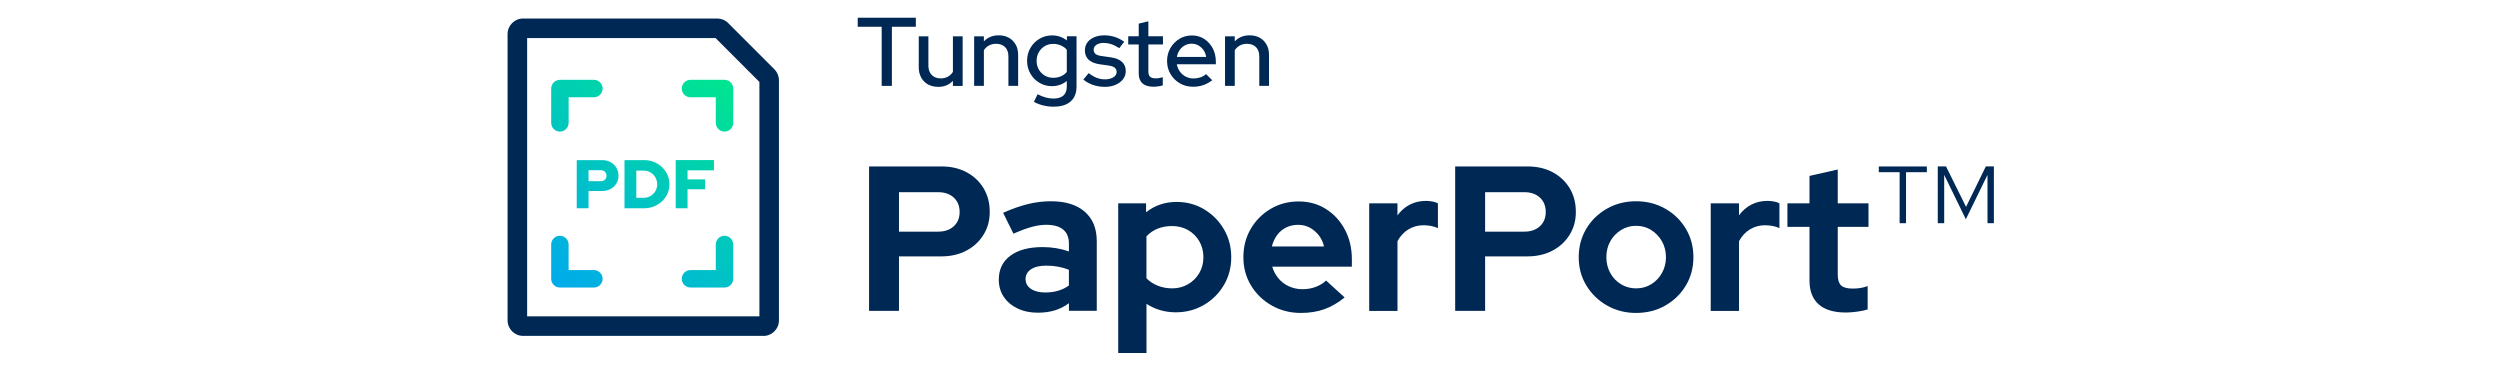
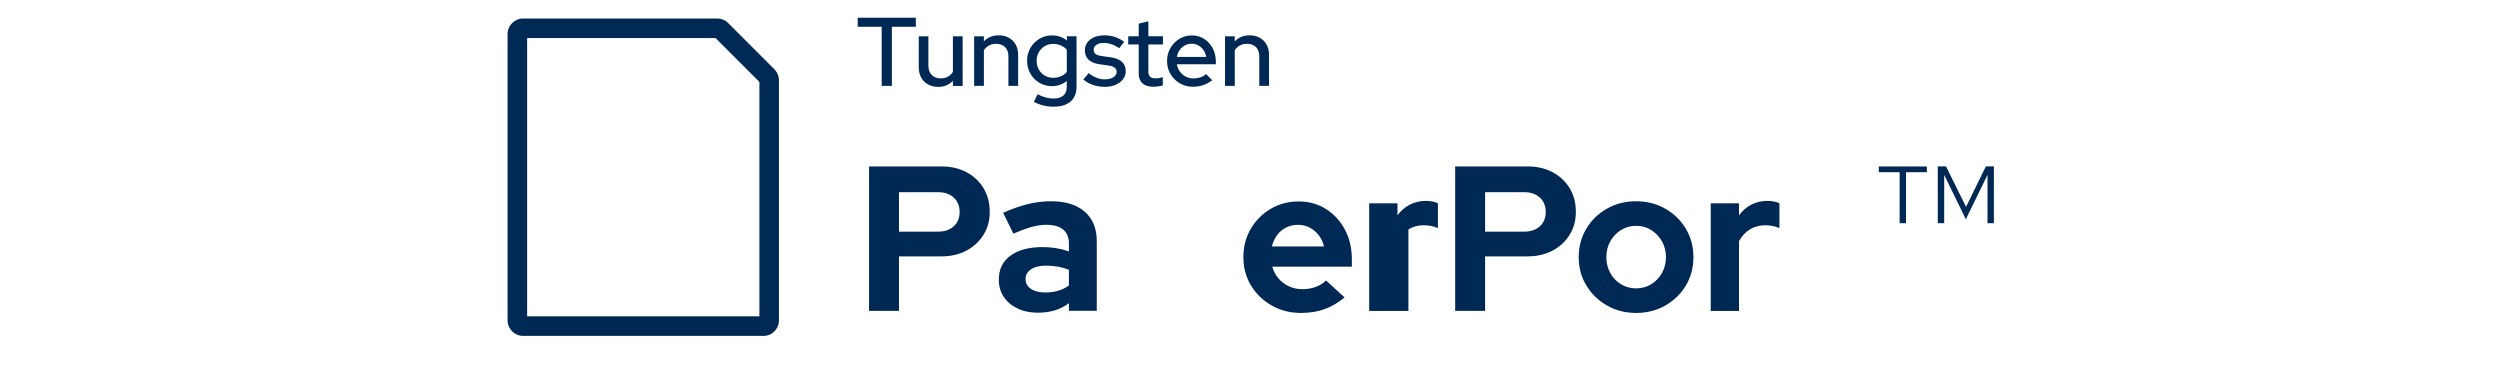
<svg xmlns="http://www.w3.org/2000/svg" width="445" height="65" viewBox="0 0 445 65" fill="none">
  <g clip-path="url(#clip0_398_10723)">
    <path d="M135.888 59.788H93.113C91.587 59.788 90.348 58.548 90.348 57.022V6.062C90.348 4.535 91.587 3.295 93.113 3.295H127.664C128.401 3.295 129.097 3.582 129.618 4.107L137.841 12.335C138.361 12.856 138.652 13.553 138.652 14.294V57.031C138.652 58.557 137.413 59.797 135.888 59.797V59.788ZM93.832 56.307H135.174V14.585L127.369 6.776H93.832V56.303V56.307Z" fill="#002854" />
    <path d="M156.938 15.287V4.765H152.674V3.154H163.018V4.765H158.755V15.287H156.933H156.938Z" fill="#002854" />
    <path d="M166.987 15.459C166.303 15.459 165.704 15.313 165.183 15.026C164.663 14.735 164.257 14.329 163.971 13.804C163.684 13.279 163.539 12.675 163.539 11.991V6.463H165.254V11.7C165.254 12.392 165.452 12.944 165.853 13.345C166.25 13.751 166.784 13.954 167.454 13.954C167.926 13.954 168.349 13.853 168.72 13.65C169.09 13.447 169.39 13.16 169.619 12.794V6.467H171.352V15.291H169.619V14.391C168.936 15.105 168.058 15.467 166.987 15.467V15.459Z" fill="#002854" />
    <path d="M173.398 15.287V6.463H175.131V7.363C175.81 6.648 176.696 6.287 177.781 6.287C178.464 6.287 179.059 6.432 179.575 6.719C180.091 7.01 180.492 7.412 180.788 7.932C181.083 8.453 181.229 9.053 181.229 9.737V15.282H179.496V10.032C179.496 9.34 179.302 8.793 178.914 8.395C178.526 7.998 177.988 7.795 177.296 7.795C176.833 7.795 176.418 7.893 176.048 8.091C175.677 8.29 175.373 8.572 175.131 8.938V15.282H173.398V15.287Z" fill="#002854" />
    <path d="M187.583 18.992C186.934 18.992 186.308 18.918 185.695 18.767C185.083 18.617 184.527 18.401 184.033 18.128L184.69 16.778C185.21 17.043 185.695 17.237 186.154 17.36C186.608 17.479 187.071 17.541 187.53 17.541C188.301 17.541 188.888 17.36 189.289 17.003C189.686 16.645 189.889 16.12 189.889 15.423V14.418C189.117 15.031 188.231 15.335 187.239 15.335C186.432 15.335 185.687 15.137 185.012 14.735C184.337 14.338 183.804 13.795 183.411 13.107C183.019 12.419 182.821 11.66 182.821 10.826C182.821 9.992 183.019 9.216 183.42 8.528C183.817 7.84 184.355 7.297 185.03 6.9C185.704 6.503 186.463 6.3 187.309 6.3C187.781 6.3 188.24 6.379 188.685 6.534C189.13 6.688 189.536 6.913 189.906 7.2V6.454H191.622V15.415C191.622 16.557 191.273 17.439 190.572 18.057C189.871 18.675 188.879 18.984 187.583 18.984V18.992ZM187.464 13.848C187.971 13.848 188.434 13.76 188.848 13.579C189.263 13.398 189.611 13.143 189.889 12.807V8.854C189.611 8.532 189.263 8.276 188.839 8.091C188.416 7.906 187.957 7.813 187.464 7.813C186.908 7.813 186.41 7.945 185.964 8.21C185.519 8.475 185.166 8.837 184.906 9.295C184.646 9.754 184.518 10.262 184.518 10.831C184.518 11.4 184.646 11.907 184.906 12.366C185.166 12.825 185.519 13.182 185.964 13.451C186.41 13.716 186.908 13.848 187.464 13.848Z" fill="#002854" />
    <path d="M196.697 15.459C195.934 15.459 195.22 15.348 194.558 15.119C193.892 14.894 193.319 14.572 192.834 14.157L193.787 13.014C194.236 13.372 194.704 13.645 195.18 13.839C195.66 14.029 196.146 14.126 196.644 14.126C197.265 14.126 197.777 14.007 198.169 13.764C198.562 13.522 198.76 13.204 198.76 12.812C198.76 12.489 198.646 12.234 198.412 12.048C198.183 11.863 197.821 11.735 197.336 11.665L195.744 11.44C194.867 11.312 194.21 11.043 193.769 10.623C193.328 10.209 193.112 9.653 193.112 8.96C193.112 8.431 193.257 7.963 193.544 7.566C193.831 7.169 194.236 6.856 194.757 6.631C195.277 6.406 195.881 6.291 196.578 6.291C197.213 6.291 197.825 6.384 198.412 6.569C198.998 6.754 199.567 7.041 200.109 7.434L199.228 8.576C198.743 8.254 198.271 8.016 197.817 7.866C197.358 7.716 196.899 7.641 196.441 7.641C195.907 7.641 195.484 7.751 195.158 7.981C194.832 8.21 194.673 8.497 194.673 8.854C194.673 9.176 194.787 9.428 195.012 9.609C195.237 9.79 195.612 9.913 196.128 9.979L197.72 10.204C198.597 10.332 199.263 10.601 199.713 11.012C200.162 11.422 200.387 11.973 200.387 12.666C200.387 13.2 200.224 13.676 199.902 14.095C199.58 14.519 199.139 14.85 198.584 15.092C198.028 15.335 197.398 15.459 196.697 15.459Z" fill="#002854" />
    <path d="M205.326 15.441C204.47 15.441 203.818 15.242 203.368 14.841C202.918 14.44 202.693 13.862 202.693 13.098V7.915H200.824V6.459H202.693V4.204L204.409 3.79V6.459H207.006V7.915H204.409V12.697C204.409 13.147 204.51 13.469 204.713 13.659C204.916 13.848 205.246 13.945 205.709 13.945C205.952 13.945 206.168 13.928 206.358 13.893C206.547 13.857 206.754 13.804 206.975 13.738V15.194C206.746 15.273 206.477 15.335 206.168 15.375C205.864 15.415 205.582 15.437 205.326 15.437V15.441Z" fill="#002854" />
    <path d="M212.359 15.441C211.494 15.441 210.71 15.238 210.013 14.832C209.316 14.426 208.761 13.879 208.351 13.187C207.941 12.494 207.738 11.717 207.738 10.866C207.738 10.014 207.932 9.256 208.329 8.567C208.721 7.879 209.254 7.332 209.92 6.922C210.586 6.512 211.336 6.309 212.156 6.309C212.976 6.309 213.703 6.512 214.338 6.922C214.973 7.332 215.48 7.888 215.855 8.585C216.23 9.282 216.42 10.072 216.42 10.95V11.435H209.471C209.563 11.92 209.744 12.353 210.017 12.736C210.291 13.116 210.635 13.42 211.058 13.636C211.481 13.857 211.94 13.967 212.434 13.967C212.861 13.967 213.276 13.901 213.673 13.769C214.069 13.636 214.405 13.442 214.669 13.187L215.776 14.281C215.256 14.673 214.722 14.964 214.175 15.154C213.629 15.344 213.024 15.441 212.363 15.441H212.359ZM209.484 10.138H214.7C214.629 9.675 214.471 9.269 214.224 8.916C213.977 8.563 213.668 8.285 213.307 8.082C212.941 7.879 212.548 7.778 212.121 7.778C211.693 7.778 211.278 7.875 210.908 8.073C210.538 8.272 210.229 8.545 209.982 8.898C209.735 9.251 209.568 9.666 209.488 10.138H209.484Z" fill="#002854" />
    <path d="M218.055 15.287V6.463H219.788V7.363C220.467 6.648 221.354 6.287 222.438 6.287C223.122 6.287 223.717 6.432 224.233 6.719C224.749 7.01 225.15 7.412 225.445 7.932C225.741 8.453 225.886 9.053 225.886 9.737V15.282H224.153V10.032C224.153 9.34 223.959 8.793 223.571 8.395C223.183 7.998 222.646 7.795 221.953 7.795C221.49 7.795 221.076 7.893 220.705 8.091C220.335 8.29 220.031 8.572 219.788 8.938V15.282H218.055V15.287Z" fill="#002854" />
    <path d="M154.693 55.337V29.625H167.578C169.266 29.625 170.752 29.969 172.04 30.653C173.323 31.337 174.333 32.29 175.069 33.498C175.805 34.712 176.171 36.11 176.171 37.703C176.171 39.296 175.805 40.579 175.069 41.779C174.333 42.979 173.318 43.923 172.022 44.607C170.726 45.291 169.244 45.635 167.582 45.635H160.02V55.332H154.698L154.693 55.337ZM160.02 41.232H166.995C168.146 41.232 169.068 40.915 169.769 40.275C170.466 39.64 170.814 38.793 170.814 37.738C170.814 36.684 170.466 35.806 169.769 35.166C169.072 34.531 168.146 34.209 166.995 34.209H160.02V41.224V41.232Z" fill="#002854" />
    <path d="M184.761 55.663C183.389 55.663 182.177 55.411 181.127 54.908C180.074 54.406 179.253 53.713 178.667 52.835C178.081 51.953 177.785 50.938 177.785 49.786C177.785 47.951 178.477 46.522 179.858 45.507C181.242 44.492 183.142 43.981 185.568 43.981C187.23 43.981 188.8 44.236 190.268 44.753V43.358C190.268 42.256 189.924 41.426 189.241 40.861C188.557 40.297 187.552 40.014 186.229 40.014C185.422 40.014 184.553 40.142 183.623 40.398C182.693 40.654 181.617 41.056 180.391 41.594L178.557 37.883C180.074 37.2 181.524 36.684 182.909 36.339C184.293 35.995 185.682 35.823 187.076 35.823C189.646 35.823 191.648 36.441 193.077 37.681C194.51 38.916 195.224 40.663 195.224 42.913V55.328H190.268V53.969C189.483 54.556 188.641 54.983 187.737 55.253C186.833 55.522 185.841 55.658 184.765 55.658L184.761 55.663ZM182.556 49.676C182.556 50.413 182.874 50.991 183.508 51.419C184.143 51.847 184.99 52.063 186.039 52.063C186.873 52.063 187.64 51.957 188.354 51.75C189.064 51.542 189.699 51.229 190.264 50.814V48.022C189.651 47.779 189.016 47.594 188.354 47.47C187.693 47.347 186.983 47.285 186.225 47.285C185.074 47.285 184.174 47.501 183.526 47.929C182.878 48.357 182.552 48.939 182.552 49.676H182.556Z" fill="#002854" />
-     <path d="M199.042 62.828V36.198H203.999V37.778C205.564 36.551 207.376 35.942 209.431 35.942C211.243 35.942 212.883 36.384 214.352 37.266C215.82 38.148 216.988 39.331 217.857 40.809C218.726 42.291 219.162 43.95 219.162 45.785C219.162 47.62 218.721 49.279 217.839 50.761C216.958 52.244 215.771 53.417 214.277 54.286C212.782 55.156 211.12 55.592 209.285 55.592C208.333 55.592 207.411 55.464 206.534 55.209C205.652 54.953 204.832 54.578 204.074 54.088V62.832H199.042V62.828ZM208.624 51.331C209.678 51.331 210.626 51.088 211.468 50.594C212.315 50.104 212.98 49.442 213.47 48.609C213.959 47.775 214.206 46.835 214.206 45.781C214.206 44.726 213.959 43.778 213.47 42.935C212.98 42.088 212.315 41.431 211.468 40.95C210.626 40.473 209.673 40.235 208.624 40.235C207.694 40.235 206.843 40.389 206.071 40.694C205.299 41.003 204.634 41.462 204.069 42.07V49.526C204.607 50.091 205.273 50.532 206.071 50.85C206.865 51.167 207.716 51.326 208.624 51.326V51.331Z" fill="#002854" />
    <path d="M231.566 55.703C229.656 55.703 227.924 55.262 226.371 54.38C224.815 53.497 223.589 52.31 222.681 50.815C221.777 49.324 221.323 47.643 221.323 45.781C221.323 43.919 221.755 42.243 222.628 40.747C223.497 39.256 224.678 38.065 226.169 37.182C227.659 36.3 229.326 35.859 231.16 35.859C232.994 35.859 234.621 36.313 236.041 37.218C237.461 38.122 238.581 39.349 239.401 40.893C240.221 42.437 240.631 44.188 240.631 46.147V47.471H226.46C226.68 48.23 227.042 48.918 227.544 49.526C228.047 50.14 228.669 50.616 229.418 50.96C230.163 51.304 230.966 51.477 231.821 51.477C232.677 51.477 233.466 51.344 234.189 51.071C234.912 50.801 235.53 50.422 236.041 49.932L239.344 52.946C238.171 53.899 236.963 54.6 235.728 55.041C234.493 55.482 233.104 55.703 231.561 55.703H231.566ZM226.389 43.875H235.675C235.503 43.116 235.19 42.45 234.74 41.872C234.286 41.299 233.748 40.844 233.126 40.513C232.5 40.182 231.813 40.019 231.054 40.019C230.296 40.019 229.559 40.178 228.924 40.496C228.289 40.813 227.756 41.263 227.328 41.837C226.901 42.41 226.587 43.094 226.393 43.875H226.389Z" fill="#002854" />
-     <path d="M243.718 55.337V36.199H248.749V38.329C249.362 37.496 250.094 36.86 250.953 36.419C251.809 35.978 252.774 35.757 253.855 35.757C254.785 35.784 255.482 35.929 255.949 36.199V40.606C255.583 40.434 255.177 40.306 254.737 40.222C254.296 40.138 253.841 40.094 253.378 40.094C252.4 40.094 251.505 40.341 250.698 40.831C249.891 41.321 249.243 42.018 248.753 42.926V55.341H243.722L243.718 55.337Z" fill="#002854" />
+     <path d="M243.718 55.337V36.199H248.749V38.329C249.362 37.496 250.094 36.86 250.953 36.419C251.809 35.978 252.774 35.757 253.855 35.757C254.785 35.784 255.482 35.929 255.949 36.199V40.606C255.583 40.434 255.177 40.306 254.737 40.222C254.296 40.138 253.841 40.094 253.378 40.094C252.4 40.094 251.505 40.341 250.698 40.831V55.341H243.722L243.718 55.337Z" fill="#002854" />
    <path d="M259.022 55.337V29.625H271.906C273.595 29.625 275.081 29.969 276.369 30.653C277.652 31.337 278.662 32.29 279.398 33.498C280.134 34.712 280.5 36.11 280.5 37.703C280.5 39.296 280.134 40.579 279.398 41.779C278.662 42.979 277.647 43.923 276.351 44.607C275.055 45.291 273.573 45.635 271.911 45.635H264.349V55.332H259.027L259.022 55.337ZM264.349 41.232H271.324C272.475 41.232 273.397 40.915 274.098 40.275C274.795 39.64 275.143 38.793 275.143 37.738C275.143 36.684 274.795 35.806 274.098 35.166C273.401 34.531 272.475 34.209 271.324 34.209H264.349V41.224V41.232Z" fill="#002854" />
    <path d="M291.219 55.703C289.31 55.703 287.586 55.261 286.043 54.379C284.499 53.497 283.278 52.31 282.37 50.814C281.466 49.323 281.012 47.642 281.012 45.781C281.012 43.919 281.457 42.238 282.352 40.729C283.247 39.225 284.469 38.029 286.025 37.147C287.577 36.264 289.31 35.823 291.219 35.823C293.129 35.823 294.861 36.264 296.413 37.147C297.966 38.029 299.191 39.22 300.086 40.729C300.982 42.233 301.427 43.919 301.427 45.781C301.427 47.642 300.982 49.319 300.086 50.814C299.191 52.31 297.974 53.497 296.436 54.379C294.892 55.261 293.155 55.703 291.224 55.703H291.219ZM291.219 51.331C292.225 51.331 293.12 51.088 293.918 50.594C294.711 50.104 295.351 49.438 295.827 48.591C296.303 47.744 296.541 46.809 296.541 45.781C296.541 44.753 296.303 43.786 295.827 42.953C295.351 42.119 294.711 41.453 293.918 40.95C293.124 40.447 292.225 40.195 291.219 40.195C290.214 40.195 289.345 40.447 288.538 40.95C287.732 41.453 287.092 42.119 286.629 42.953C286.162 43.786 285.933 44.731 285.933 45.781C285.933 46.831 286.166 47.744 286.629 48.591C287.092 49.438 287.732 50.104 288.538 50.594C289.345 51.084 290.24 51.331 291.219 51.331Z" fill="#002854" />
    <path d="M304.509 55.337V36.199H309.54V38.329C310.153 37.496 310.885 36.86 311.745 36.419C312.6 35.978 313.566 35.757 314.646 35.757C315.576 35.784 316.273 35.929 316.74 36.199V40.606C316.374 40.434 315.969 40.306 315.528 40.222C315.087 40.138 314.633 40.094 314.17 40.094C313.191 40.094 312.296 40.341 311.489 40.831C310.682 41.321 310.034 42.018 309.544 42.926V55.341H304.513L304.509 55.337Z" fill="#002854" />
-     <path d="M328.553 55.628C326.423 55.628 324.814 55.142 323.725 54.176C322.636 53.21 322.089 51.794 322.089 49.932V40.381H318.16V36.194H322.089V31.31L327.12 30.172V36.194H332.592V40.381H327.12V48.904C327.12 49.787 327.314 50.417 327.706 50.797C328.099 51.176 328.782 51.366 329.761 51.366C330.251 51.366 330.696 51.335 331.101 51.273C331.507 51.212 331.953 51.097 332.442 50.925V55.076C331.926 55.248 331.287 55.381 330.515 55.482C329.743 55.579 329.091 55.628 328.553 55.628Z" fill="#002854" />
    <path d="M338.134 39.724V30.653H334.426V29.625H342.98V30.653H339.272V39.724H338.134ZM344.925 39.724V29.621H346.393L349.956 36.821L353.479 29.621H354.912V39.724H353.774V31.129L349.92 39.026L346.067 31.129V39.724H344.929H344.925Z" fill="#002854" />
-     <path d="M104.762 37.072V33.997H107.174C107.73 33.997 108.228 33.878 108.669 33.644C109.11 33.406 109.458 33.084 109.71 32.669C109.961 32.259 110.089 31.796 110.089 31.28C110.089 30.763 109.961 30.265 109.71 29.846C109.458 29.431 109.11 29.1 108.673 28.862C108.237 28.619 107.739 28.5 107.174 28.5H102.659V37.072H104.762ZM104.762 30.3H106.927C107.236 30.3 107.487 30.393 107.673 30.574C107.862 30.759 107.955 30.997 107.955 31.288C107.955 31.58 107.862 31.809 107.673 31.985C107.483 32.166 107.236 32.255 106.927 32.255H104.762V30.296V30.3ZM114.635 37.072C115.27 37.072 115.861 36.962 116.407 36.741C116.954 36.521 117.435 36.216 117.845 35.828C118.255 35.44 118.581 34.99 118.811 34.474C119.044 33.958 119.159 33.406 119.159 32.81C119.159 32.215 119.044 31.641 118.811 31.121C118.577 30.6 118.255 30.141 117.845 29.749C117.435 29.356 116.954 29.052 116.407 28.831C115.861 28.61 115.27 28.5 114.635 28.5H111.16V37.072H114.635ZM113.264 30.362H114.586C114.921 30.362 115.235 30.424 115.521 30.552C115.812 30.68 116.068 30.852 116.284 31.072C116.5 31.293 116.676 31.553 116.8 31.849C116.923 32.149 116.985 32.466 116.985 32.81C116.985 33.155 116.923 33.459 116.8 33.746C116.676 34.037 116.504 34.293 116.284 34.509C116.064 34.725 115.808 34.902 115.521 35.025C115.23 35.149 114.921 35.211 114.586 35.211H113.264V30.362ZM122.382 37.072V33.693H125.513V31.928H122.382V30.322H127.082V28.496H120.279V37.068H122.382V37.072ZM99.665 23.422C98.81 23.422 98.113 22.725 98.113 21.869V15.763C98.113 14.908 98.81 14.21 99.665 14.21H105.719C106.575 14.21 107.271 14.908 107.271 15.763C107.271 16.619 106.575 17.316 105.719 17.316H101.217V21.869C101.217 22.725 100.521 23.422 99.665 23.422ZM128.961 23.422C128.105 23.422 127.409 22.725 127.409 21.869V17.316H122.907C122.051 17.316 121.355 16.619 121.355 15.763C121.355 14.908 122.051 14.21 122.907 14.21H128.961C129.816 14.21 130.513 14.908 130.513 15.763V21.869C130.513 22.725 129.816 23.422 128.961 23.422ZM105.715 51.177H99.661C98.805 51.177 98.109 50.48 98.109 49.624V43.518C98.109 42.662 98.805 41.965 99.661 41.965C100.516 41.965 101.213 42.662 101.213 43.518V48.071H105.715C106.57 48.071 107.267 48.768 107.267 49.624C107.267 50.48 106.57 51.177 105.715 51.177ZM128.961 51.177H122.907C122.051 51.177 121.355 50.48 121.355 49.624C121.355 48.768 122.051 48.071 122.907 48.071H127.409V43.518C127.409 42.662 128.105 41.965 128.961 41.965C129.816 41.965 130.513 42.662 130.513 43.518V49.624C130.513 50.48 129.816 51.177 128.961 51.177Z" fill="url(#paint0_linear_398_10723)" />
  </g>
  <defs>
    <linearGradient id="paint0_linear_398_10723" x1="95.053" y1="58.747" x2="131.562" y2="9.412" gradientUnits="userSpaceOnUse">
      <stop stop-color="#00A0FB" />
      <stop offset="1" stop-color="#00EB86" />
    </linearGradient>
    <clipPath id="clip0_398_10723">
      <rect width="265" height="60" fill="white" transform="translate(90 3)" />
    </clipPath>
  </defs>
</svg>